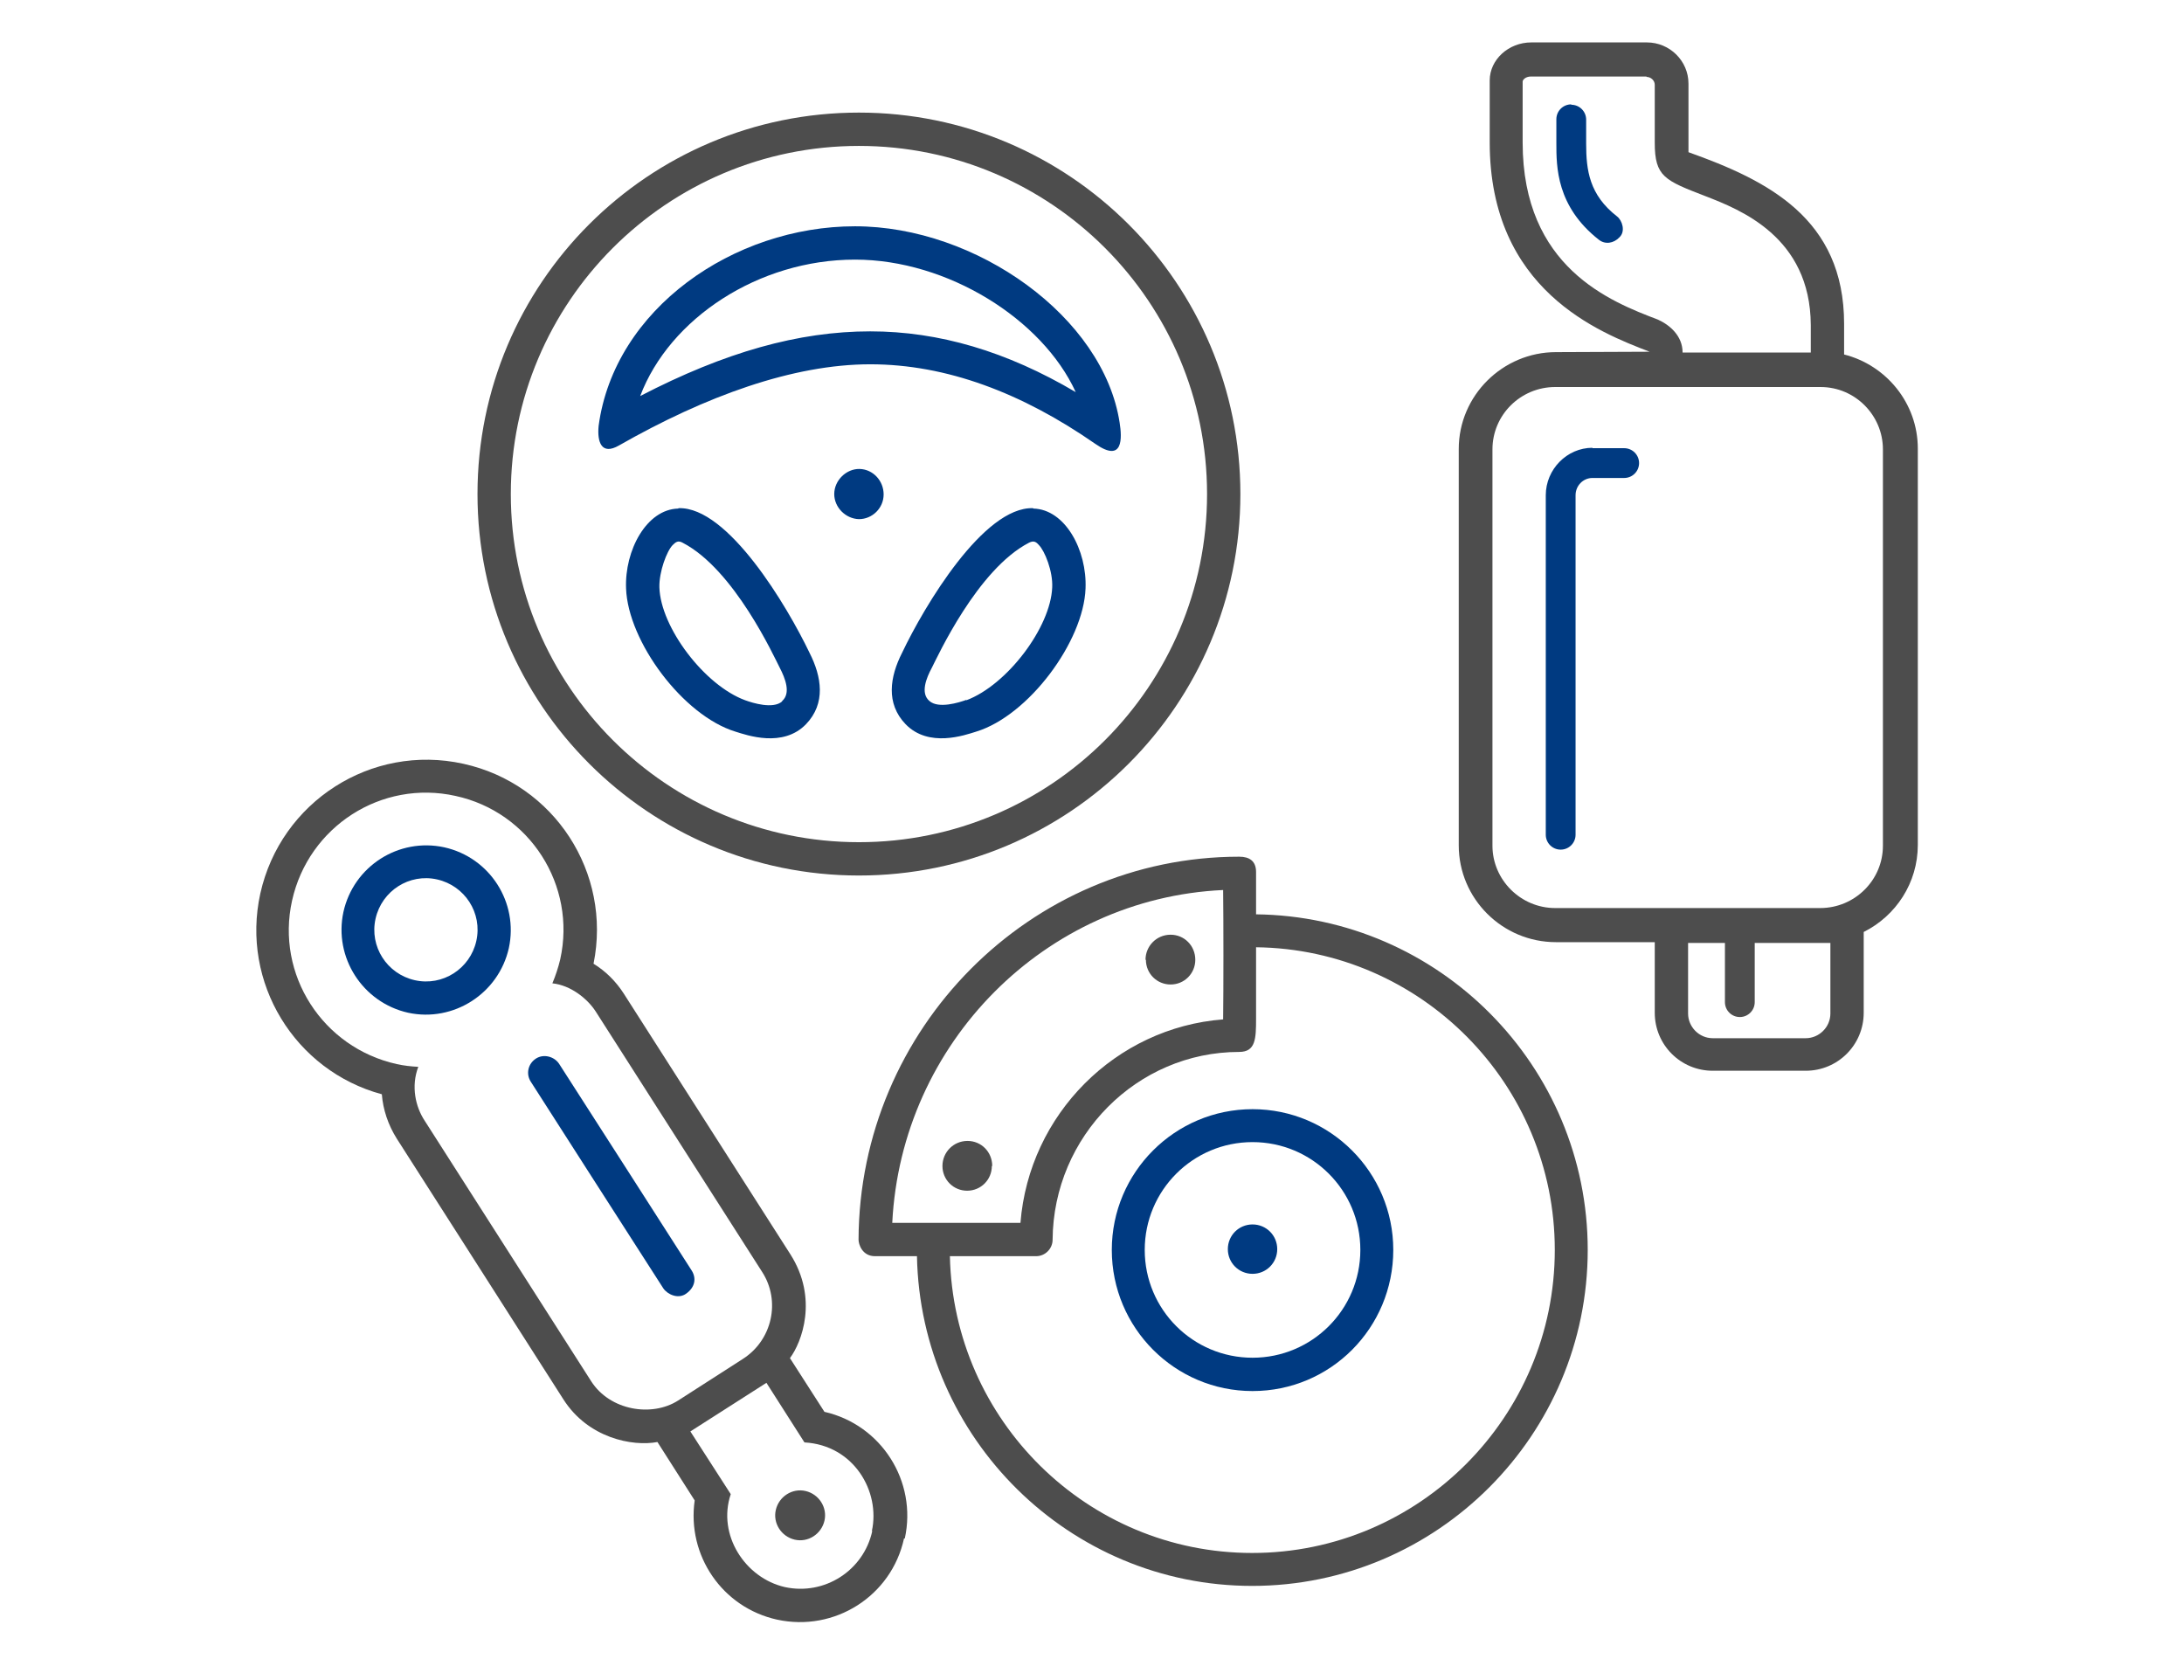
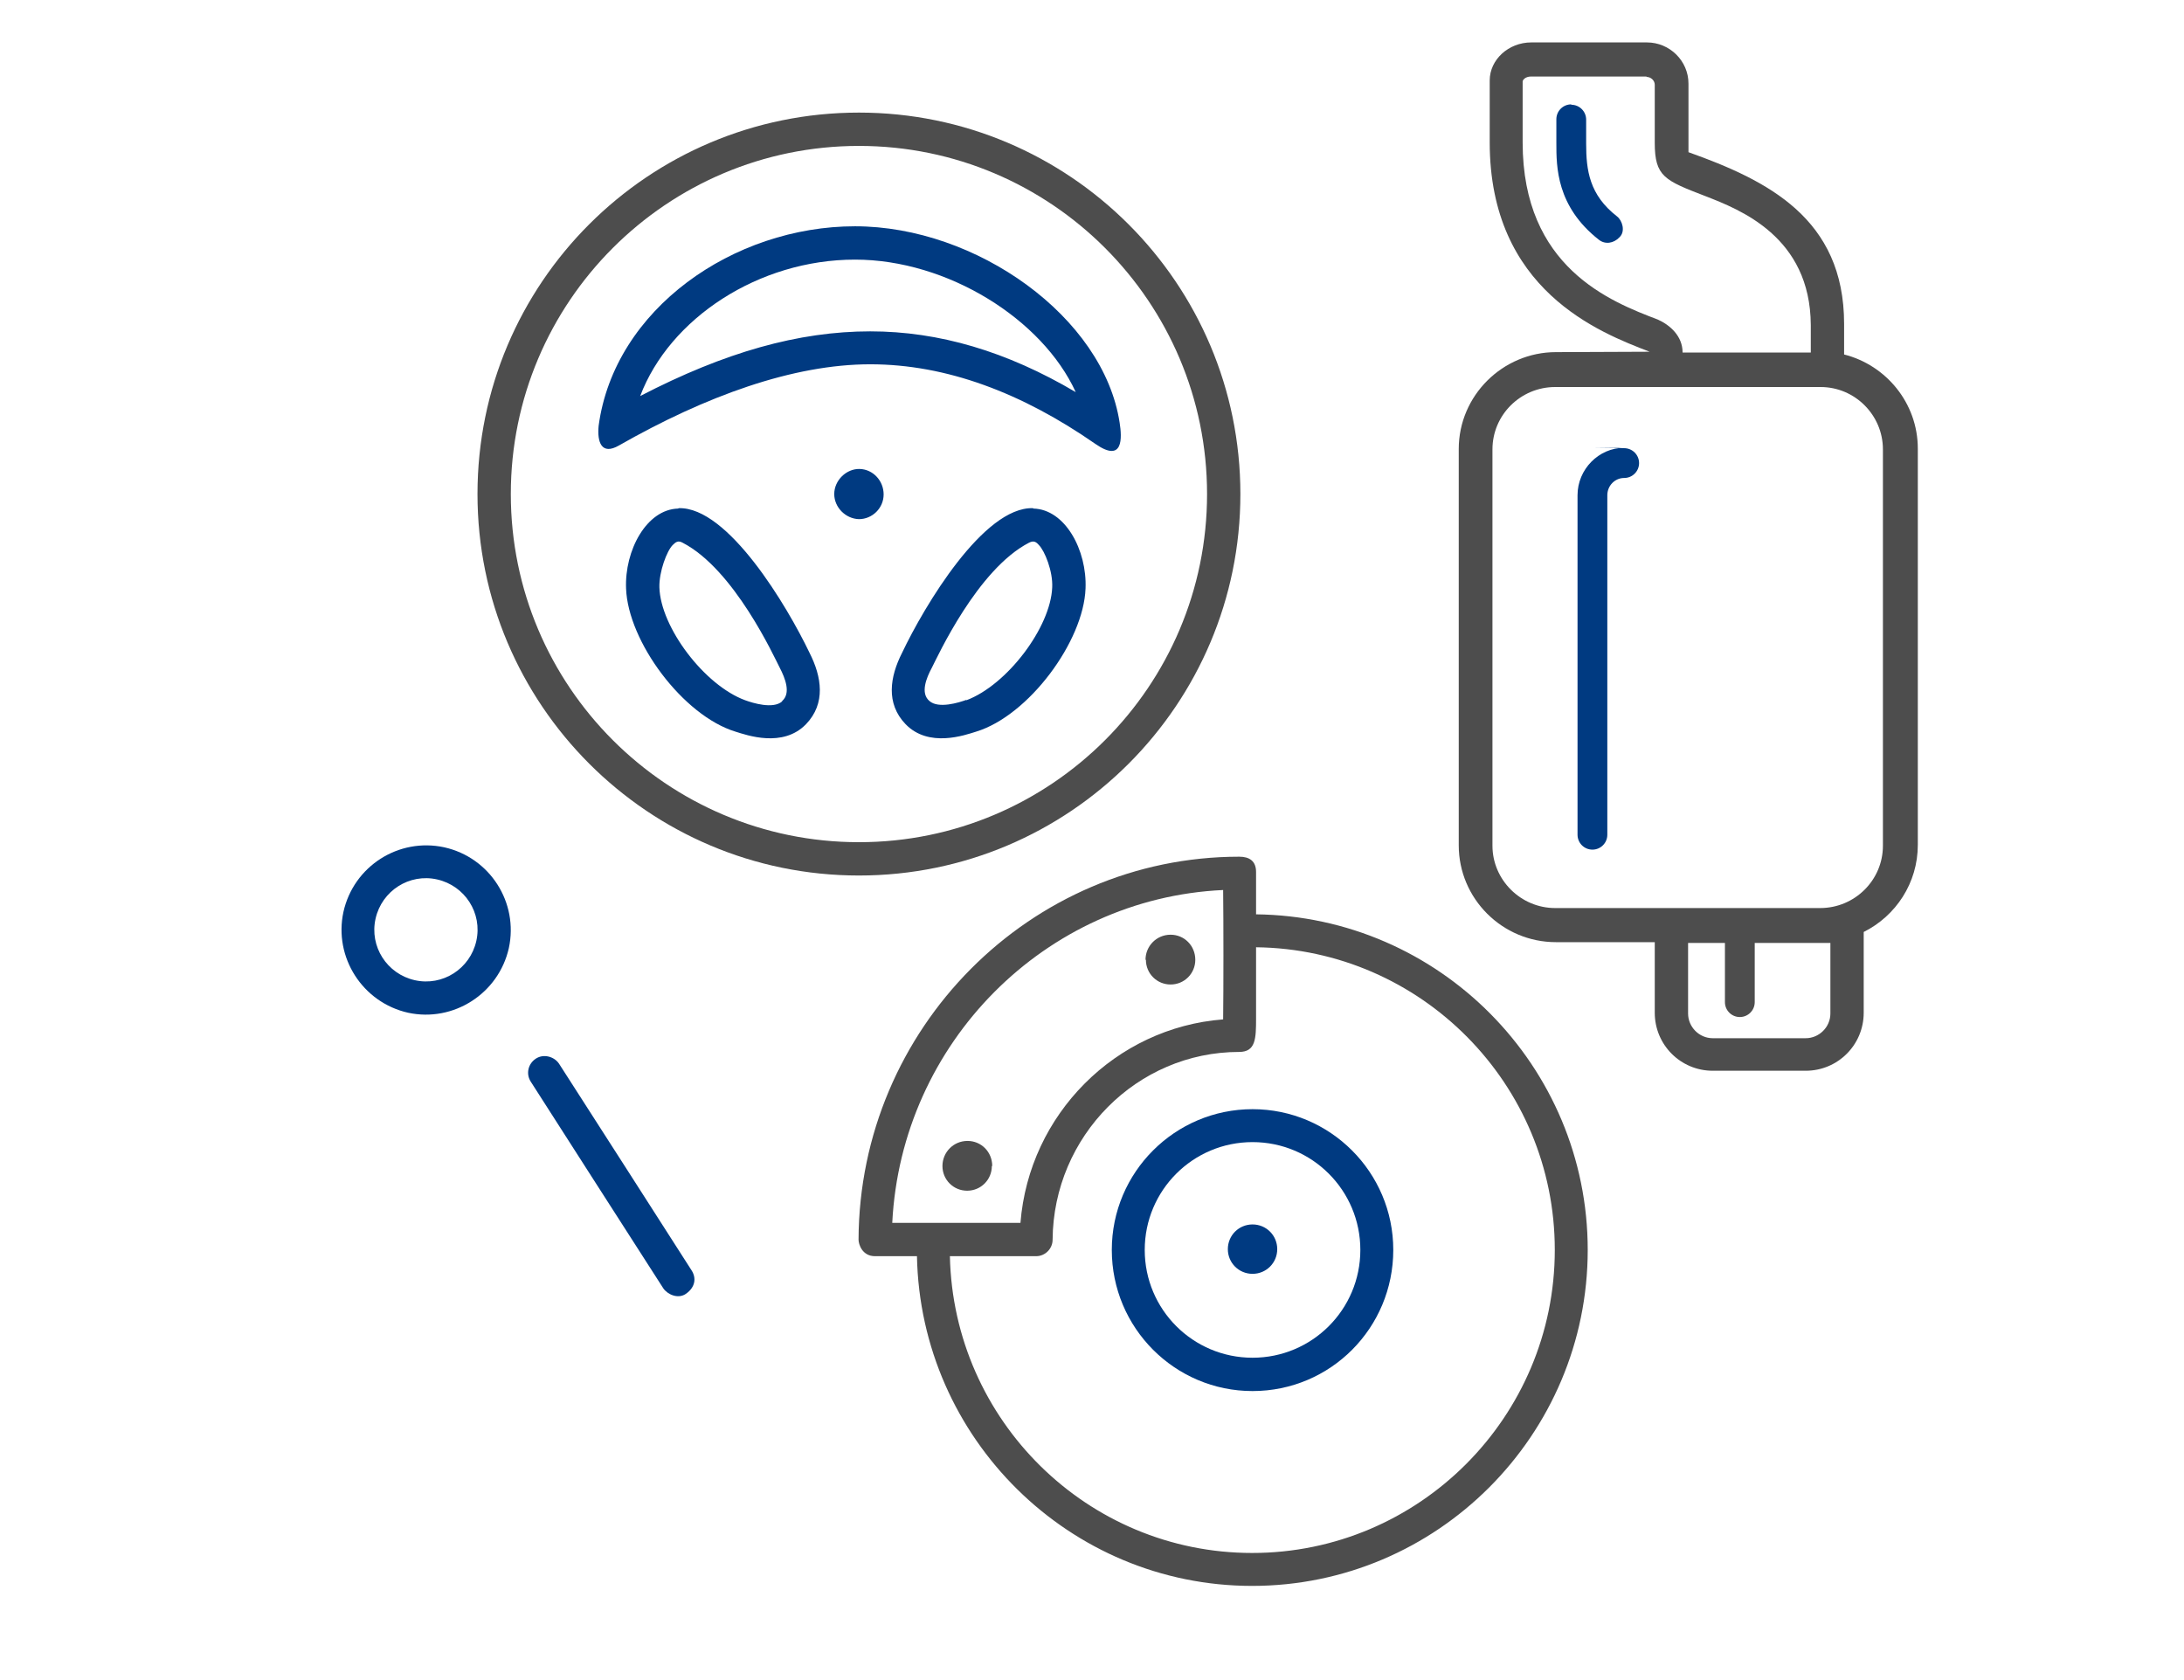
<svg xmlns="http://www.w3.org/2000/svg" xml:space="preserve" width="260" height="200" version="1.1" shape-rendering="geometricPrecision" text-rendering="geometricPrecision" image-rendering="optimizeQuality" fill-rule="evenodd" clip-rule="evenodd" viewBox="0 0 5571 4283">
  <g id="Ebene_x0020_1">
    <rect fill="none" width="5571" height="4283" />
    <path fill="#4D4D4D" d="M3800 207l0 155c0,377 280,485 408,534 -43,0 -239,1 -239,1 -136,0 -248,111 -248,247l0 1011c0,136 111,247 248,247l252 0 0 180c0,82 66,148 148,148l237 0c82,0 148,-66 148,-148l0 -206c82,-41 138,-125 138,-222l0 -1011c0,-116 -81,-213 -188,-240l0 -78c0,-269 -195,-366 -397,-438 0,-20 0,-175 0,-175 0,-58 -48,-105 -106,-105l-295 0c-58,0 -106,44 -106,97zm869 2377c0,35 -29,63 -63,63l-237 0c-35,0 -63,-29 -63,-63l0 -180 94 0 0 151c0,21 17,38 38,38 21,0 38,-17 38,-38l0 -151c0,0 163,0 193,0l0 180zm-25 -1598c88,0 159,72 159,159l0 1011c0,88 -72,159 -160,159l-676 0c-88,0 -160,-72 -160,-159l0 -1011c0,-88 72,-159 160,-159l676 0zm-444 -791c11,0 21,9 21,20l0 148c0,86 25,96 129,136 87,34 268,103 269,329l0 70 -327 0c0,-42 -32,-70 -63,-84 -121,-46 -345,-133 -345,-452l0 -155c0,-5 8,-13 21,-13l295 0z" />
    <path fill="#003A81" d="M4008 266c21,0 38,17 38,38l0 61c0,68 8,131 79,186 13,10 22,38 6,53 -15,16 -37,19 -53,6 -108,-85 -108,-186 -108,-246 0,0 0,-61 0,-61 0,-21 17,-38 38,-38z" />
-     <path fill="#003A81" d="M4062 1142l81 0c21,0 38,17 38,38 0,21 -17,38 -38,38l-81 0c-24,0 -43,20 -43,44l0 866c0,21 -17,38 -38,38 -21,0 -38,-17 -38,-38l0 -866c0,-66 54,-121 119,-121z" />
+     <path fill="#003A81" d="M4062 1142l81 0c21,0 38,17 38,38 0,21 -17,38 -38,38c-24,0 -43,20 -43,44l0 866c0,21 -17,38 -38,38 -21,0 -38,-17 -38,-38l0 -866c0,-66 54,-121 119,-121z" />
    <path fill="#003A81" d="M2254 1260c0,-35 -27,-64 -61,-65 -34,-1 -65,29 -65,64 0,34 29,63 63,64 34,0 63,-28 63,-63zm381 35c-126,-4 -277,249 -334,369 -31,61 -42,129 9,182 59,61 151,28 180,19 134,-41 274,-230 279,-365 4,-98 -52,-202 -133,-204zm-170 489c-19,7 -71,23 -94,3 -24,-20 -8,-59 6,-85 14,-27 116,-251 248,-319 12,-6 18,-2 25,6 15,15 36,67 34,108 -4,102 -115,249 -219,288zm391 -707c-41,-269 -365,-501 -675,-501 -310,0 -614,211 -654,509 -4,41 7,76 52,50 221,-126 444,-207 641,-207 194,0 387,73 574,203 72,50 68,-16 62,-54zm-636 -233c-183,0 -371,53 -587,165 75,-198 302,-348 548,-348 236,0 478,152 563,338 -176,-104 -349,-155 -524,-155zm-490 452c-81,2 -137,107 -133,204 5,135 145,324 279,365 29,9 121,42 180,-19 51,-53 40,-121 9,-182 -57,-119 -208,-373 -334,-369zm265 492c-23,20 -75,4 -94,-3 -104,-38 -216,-186 -219,-288 -1,-40 19,-93 34,-108 8,-8 14,-12 25,-6 132,68 234,292 248,319 14,27 29,65 6,85z" />
    <path fill="#4D4D4D" d="M2191 286c-537,0 -973,435 -973,973 0,537 436,973 973,973 537,0 973,-436 973,-973 0,-537 -436,-973 -973,-973zm0 1861c-490,0 -888,-398 -888,-888 0,-490 398,-888 888,-888 490,0 888,398 888,888 0,490 -398,888 -888,888z" />
    <path fill="#4D4D4D" d="M3194 3960c-420,0 -762,-338 -771,-757l220 0c23,0 42,-19 42,-42 2,-264 215,-479 476,-479 42,0 43,-34 43,-85 0,0 0,-158 0,-182 421,5 762,349 762,772 0,426 -346,773 -772,773zm10 -1629c0,-36 0,-87 0,-108 0,-28 -17,-39 -43,-39 -533,0 -969,438 -971,977 0,11 9,42 42,42 34,0 107,0 107,0 9,465 389,841 855,841 472,0 856,-385 856,-857 0,-469 -379,-851 -847,-856zm-674 642c0,35 -28,63 -63,63 -35,0 -63,-28 -63,-63 0,-35 28,-64 64,-64 35,0 63,28 63,64zm392 -526c0,-35 28,-64 64,-64 35,0 63,28 63,64 0,35 -28,63 -63,63 -35,0 -63,-28 -63,-63zm198 -178c1,79 1,253 0,330 -274,21 -495,242 -517,519l-327 0c23,-459 390,-828 844,-849z" />
-     <path fill="#4D4D4D" d="M2306 3923c-32,147 -177,239 -324,207 -140,-31 -230,-164 -210,-304l-95 -149c-64,12 -177,-10 -240,-109 -63,-99 -425,-665 -425,-665 -22,-35 -35,-74 -38,-113 -222,-60 -360,-285 -310,-512 52,-234 283,-383 518,-331 232,51 379,278 332,510 31,19 57,45 77,76 0,0 353,552 425,665 72,113 29,225 -1,265l88 137c145,33 237,177 205,323zm-576 -352c67,-43 165,-106 165,-106 75,-48 97,-148 49,-222l-425 -665c-21,-32 -63,-66 -110,-71 8,-19 15,-40 20,-61 42,-189 -78,-376 -267,-417 -189,-42 -375,78 -417,267 -42,189 78,375 267,417 18,4 36,6 55,7 -19,50 -7,102 16,137 0,0 377,590 425,665 48,75 155,92 222,49zm494 333c22,-101 -46,-219 -172,-226l-97 -152 -194 124 103 160c-35,104 37,214 138,237 101,22 201,-42 223,-143zm-169 -102c-34,-8 -68,14 -76,48 -8,34 14,68 48,76 34,8 68,-14 76,-48 8,-34 -14,-68 -48,-76z" />
    <path fill="#003A81" d="M1215 2399c16,-71 -29,-141 -100,-157 -71,-16 -141,29 -157,100 -16,71 29,141 100,157 71,16 141,-29 157,-100zm83 18c-26,116 -141,190 -257,165 -116,-26 -190,-141 -165,-257 26,-117 141,-190 257,-165 117,26 190,141 165,257zm466 822c13,20 9,43 -13,59 -21,16 -49,2 -59,-13 -10,-15 -338,-527 -338,-527 -13,-20 -7,-46 13,-59 20,-13 47,-5 59,13 12,18 338,527 338,527z" />
    <path fill="#003A81" d="M3258 3185c0,35 -28,63 -63,63 -35,0 -63,-28 -63,-63 0,-35 28,-63 63,-63 35,0 63,28 63,63zm-63 277c-152,0 -275,-123 -275,-275 0,-152 123,-275 275,-275 152,0 275,123 275,275 0,152 -123,275 -275,275zm0 -634c-198,0 -359,161 -359,359 0,199 161,360 359,360 199,0 359,-161 359,-360 0,-198 -161,-359 -359,-359z" />
  </g>
</svg>